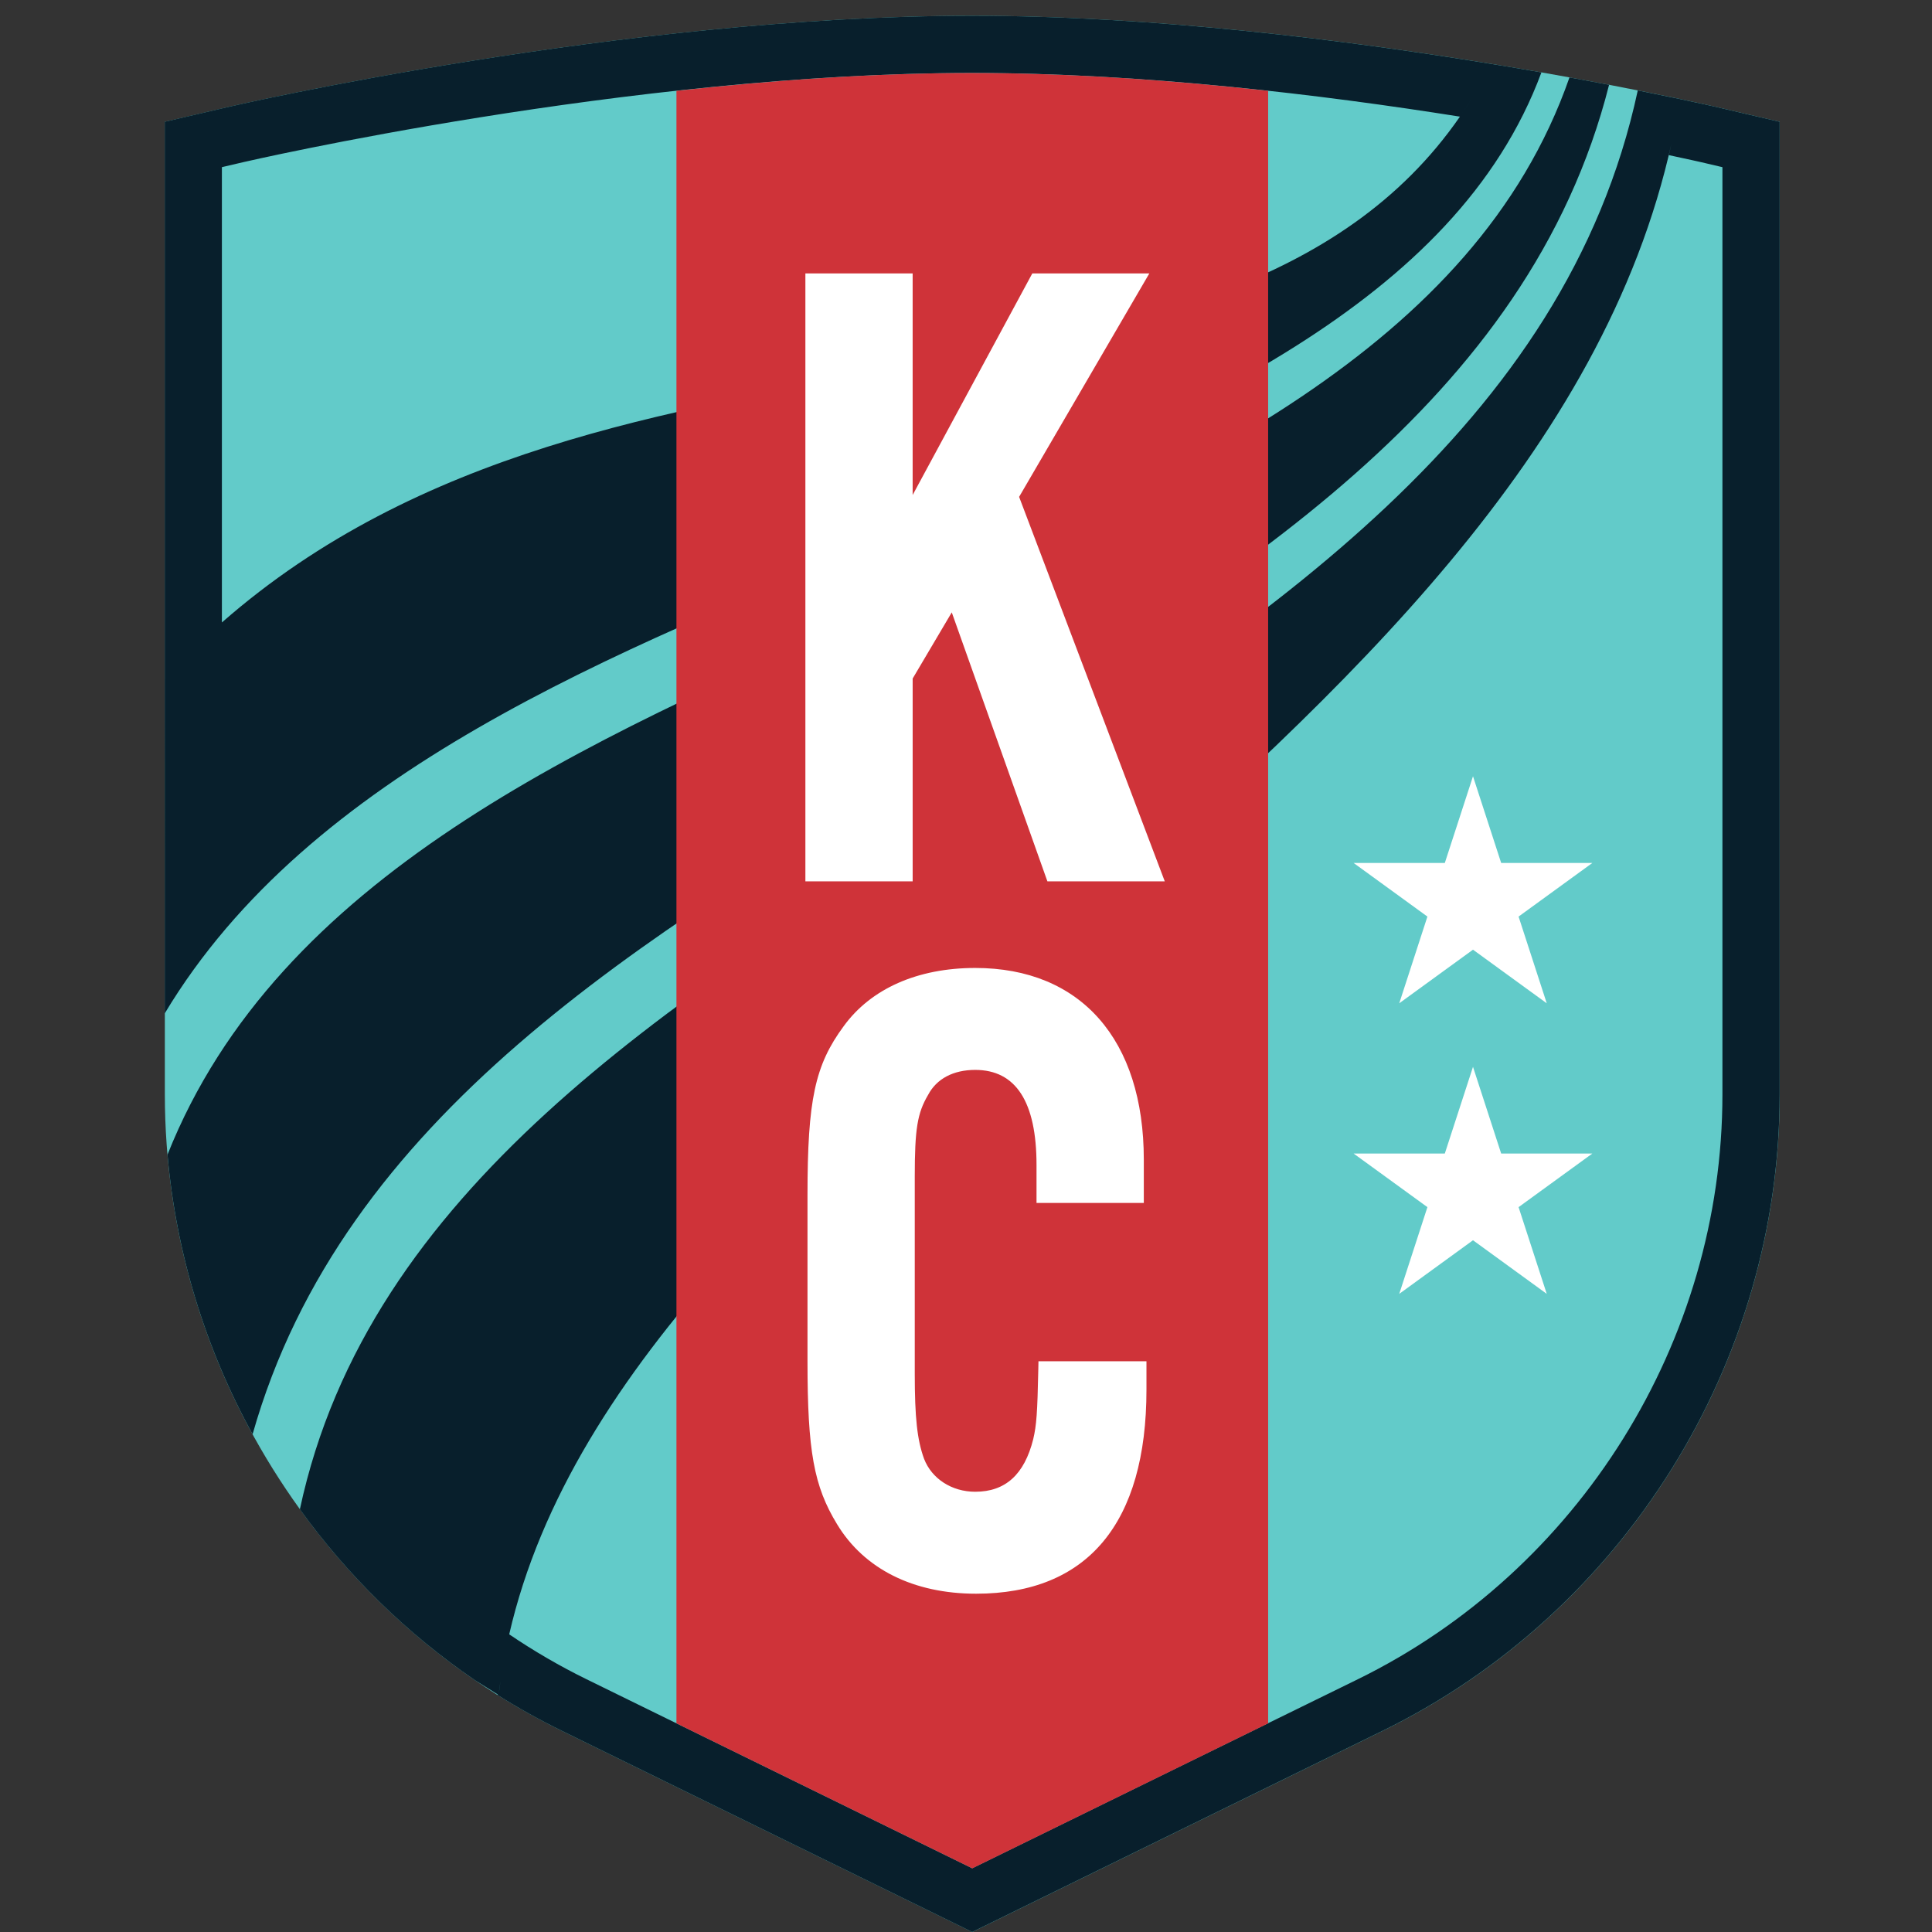
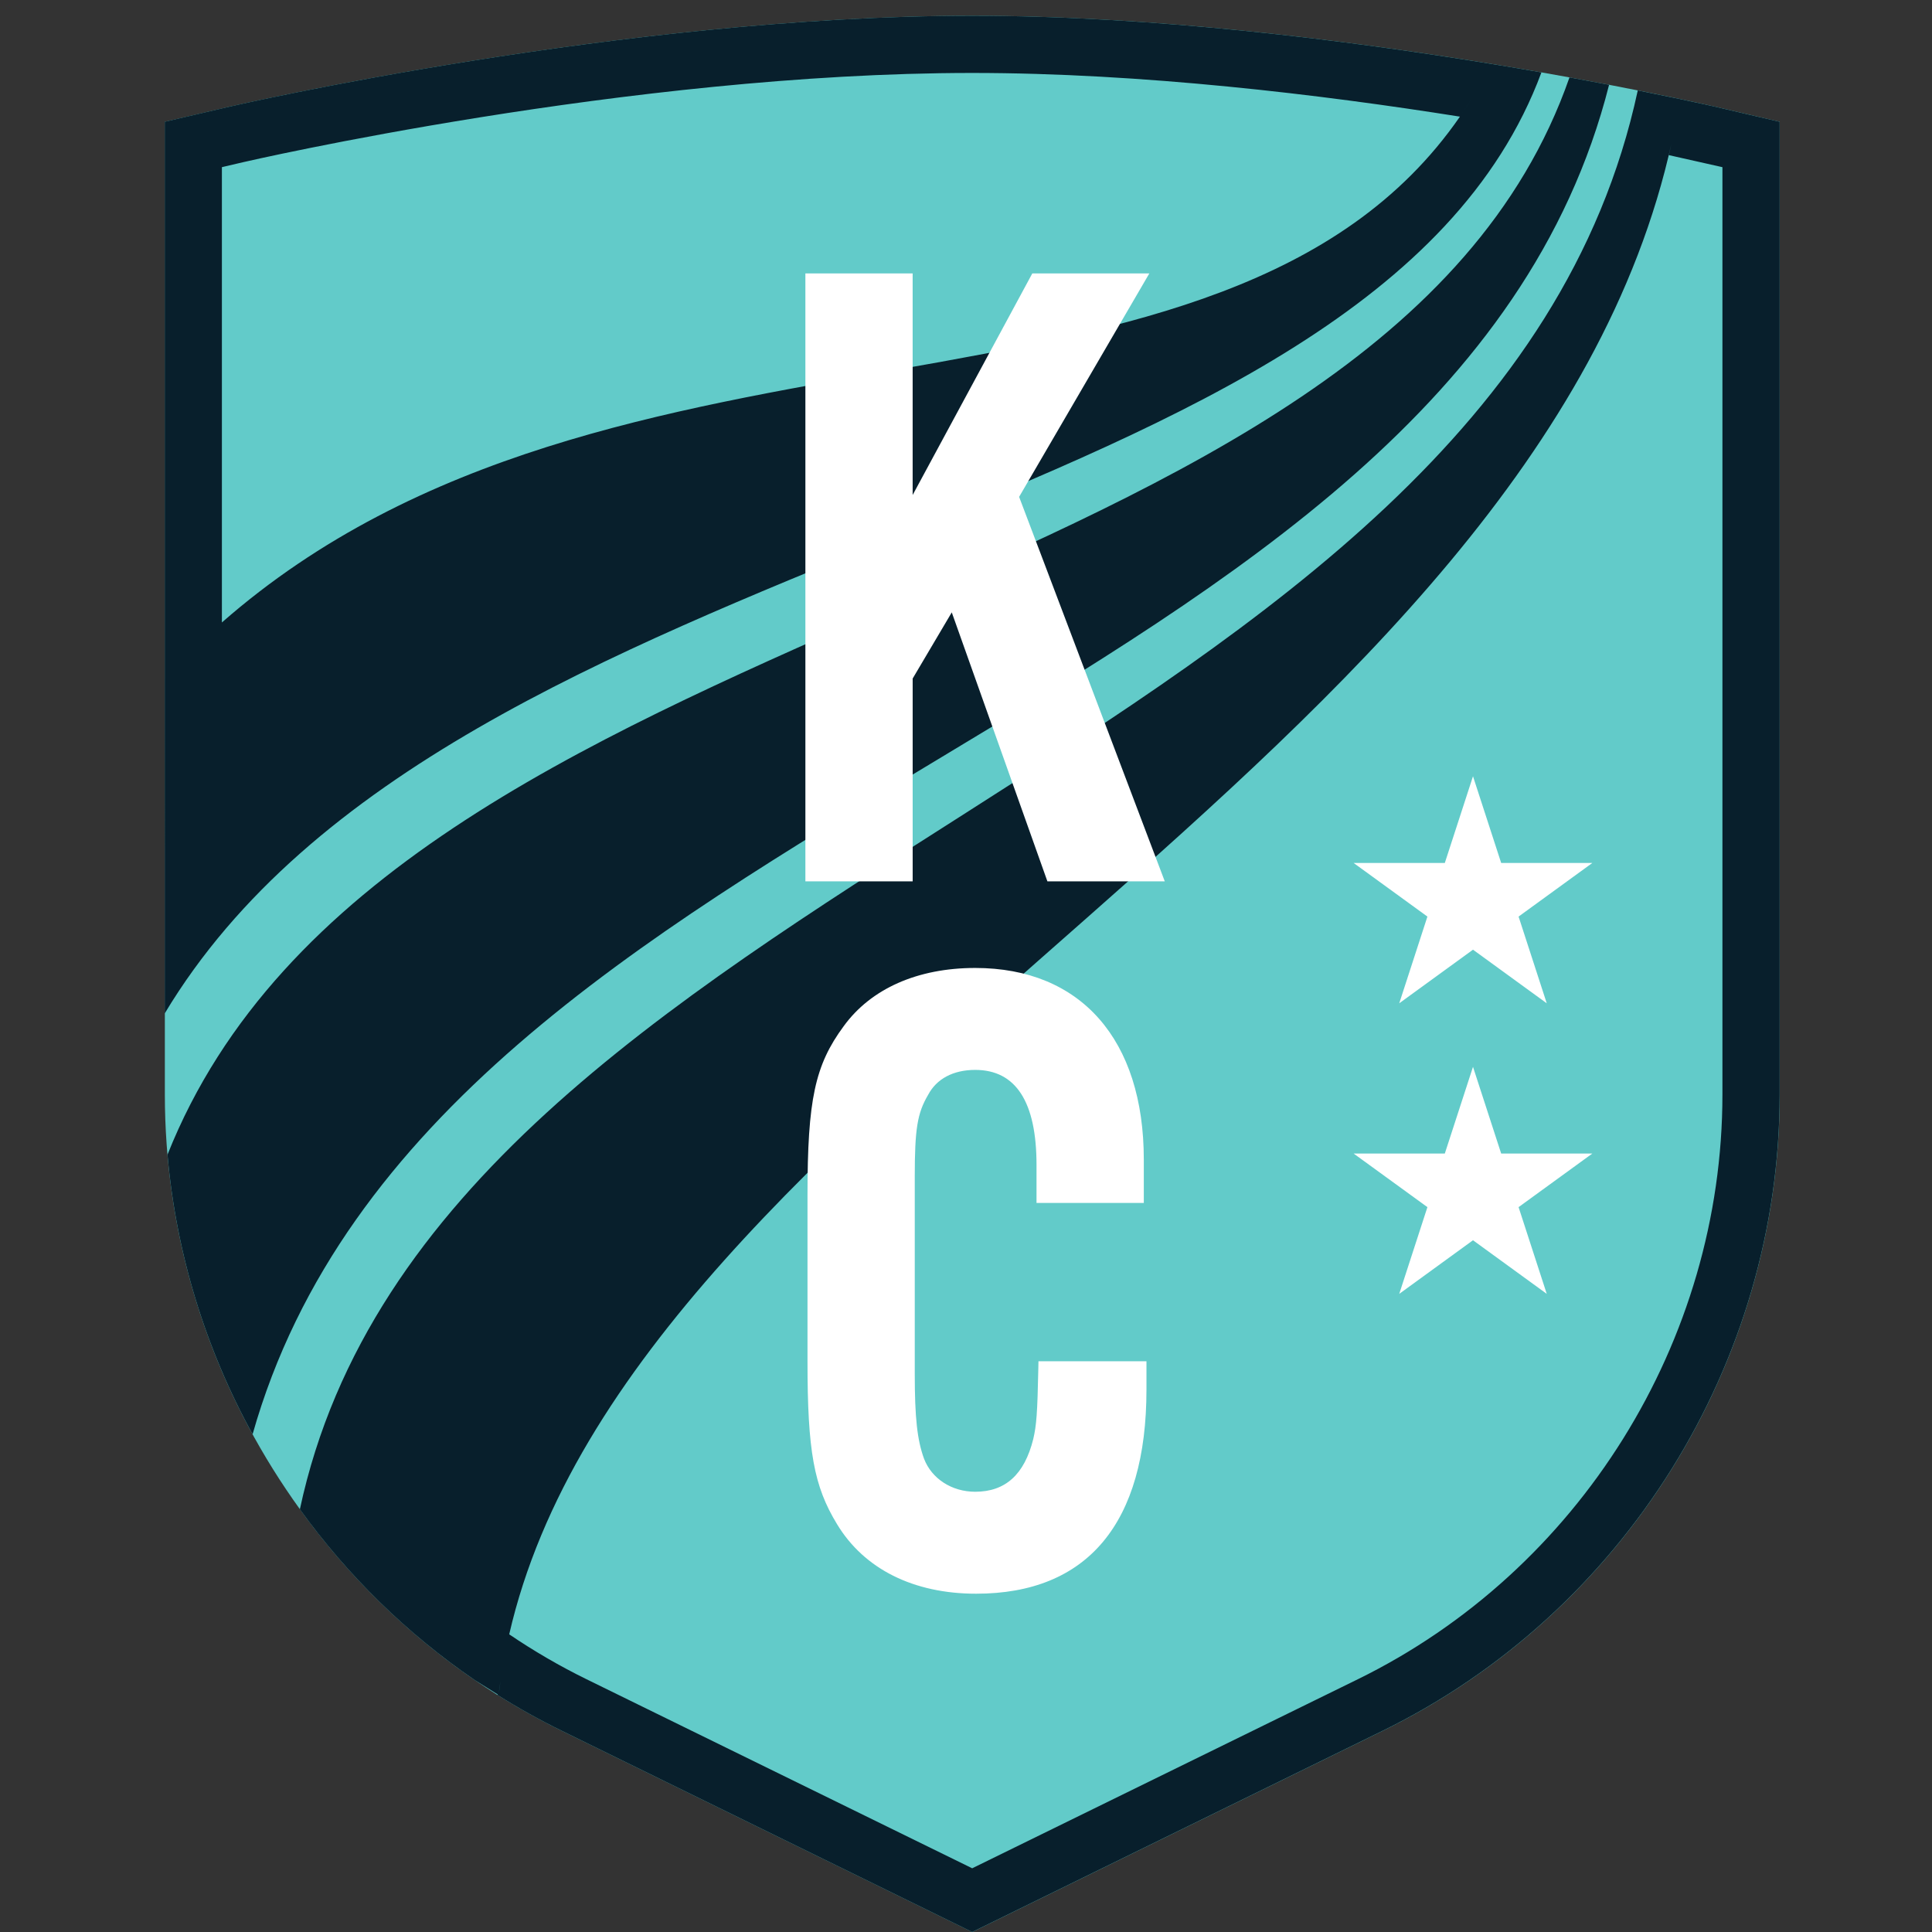
<svg xmlns="http://www.w3.org/2000/svg" width="150" height="150" viewBox="0 0 150 150" fill="none">
  <rect x="0" y="0" width="150" height="150" fill="#333333" stroke="none" />
  <path d="M133.126 8.277L133.123 8.277C132.821 8.207 102.52 1.225 75.489 1.225C48.459 1.225 18.157 8.207 17.851 8.278L12.799 9.457V84.976C12.799 105.809 24.887 125.196 43.594 134.366L75.488 150L107.384 134.366C126.09 125.197 138.177 105.809 138.177 84.976V9.457L133.126 8.277Z" fill="#62CBC9" />
-   <path d="M75.48 1.224C48.45 1.224 18.149 8.205 17.843 8.276L12.791 9.455V52.653C12.791 52.654 12.791 52.654 12.79 52.654L12.791 78.678C35.265 41.252 106.351 41.545 119.676 5.621C118.441 5.405 117.141 5.183 115.785 4.961C115.785 4.961 115.785 4.961 115.785 4.962C104.621 3.13 89.604 1.224 75.478 1.224L75.48 1.224ZM115.762 5.008C115.429 5.663 115.077 6.292 114.716 6.907C115.078 6.293 115.429 5.663 115.762 5.008ZM75.48 5.664C88.658 5.664 102.596 7.348 113.348 9.056C94.964 35.637 47.584 21.708 17.228 48.328V12.978L18.849 12.599C19.145 12.531 48.866 5.664 75.477 5.664L75.48 5.664ZM121.854 6.01C107.157 48.166 30.203 46.445 13.005 89.645C13.673 97.327 15.967 104.713 19.608 111.351C19.609 111.354 19.609 111.355 19.611 111.356C33.593 61.969 112.428 55.921 124.929 6.584V6.583C124.692 6.537 121.965 6.03 121.865 6.012C121.863 6.011 121.862 6.011 121.859 6.011L121.854 6.01ZM127.157 7.018C115.921 59.249 33.875 67.672 23.282 117.181C26.993 122.321 31.583 126.836 36.891 130.461C37.467 130.821 38.052 131.186 38.643 131.557C38.642 131.573 38.639 131.588 38.637 131.604C40.23 132.604 41.881 133.527 43.588 134.363L75.482 149.998L107.378 134.363C126.084 125.194 138.172 105.808 138.172 84.974V9.455L133.119 8.276L133.117 8.275C133.065 8.263 132.106 8.044 130.436 7.691C130.313 8.464 130.174 9.23 130.02 9.992C130.173 9.23 130.314 8.464 130.436 7.691C130.436 7.691 130.436 7.69 130.436 7.69C130.234 7.647 127.457 7.078 127.173 7.022C127.168 7.021 127.163 7.019 127.158 7.019L127.157 7.018ZM114.485 7.292C114.129 7.882 113.76 8.456 113.378 9.011C113.76 8.457 114.128 7.881 114.485 7.292ZM129.797 11.009C129.721 11.354 129.651 11.701 129.57 12.044C131.151 12.38 132.059 12.588 132.109 12.599L133.729 12.979V84.974C133.729 104.125 122.618 121.947 105.421 130.377L75.481 145.053L45.54 130.377C43.444 129.35 41.441 128.181 39.535 126.889C49.163 84.921 119.212 59.33 129.799 11.01L129.797 11.009ZM39.051 129.285C38.918 130.052 38.804 130.825 38.714 131.603C38.714 131.604 38.714 131.604 38.714 131.605C38.697 131.594 38.68 131.583 38.664 131.572C38.68 131.583 38.697 131.593 38.714 131.603C38.804 130.824 38.919 130.053 39.051 129.285Z" fill="#081F2C" />
-   <path d="M75.488 5.668C67.829 5.668 59.917 6.238 52.519 7.051V133.8L75.488 145.059L98.458 133.8V7.051C91.06 6.24 83.147 5.669 75.488 5.669" fill="#CF3339" />
+   <path d="M75.48 1.224C48.45 1.224 18.149 8.205 17.843 8.276L12.791 9.455V52.653C12.791 52.654 12.791 52.654 12.79 52.654L12.791 78.678C35.265 41.252 106.351 41.545 119.676 5.621C118.441 5.405 117.141 5.183 115.785 4.961C115.785 4.961 115.785 4.961 115.785 4.962C104.621 3.13 89.604 1.224 75.478 1.224L75.48 1.224ZM115.762 5.008C115.429 5.663 115.077 6.292 114.716 6.907C115.078 6.293 115.429 5.663 115.762 5.008ZM75.48 5.664C88.658 5.664 102.596 7.348 113.348 9.056C94.964 35.637 47.584 21.708 17.228 48.328V12.978L18.849 12.599C19.145 12.531 48.866 5.664 75.477 5.664L75.48 5.664ZM121.854 6.01C107.157 48.166 30.203 46.445 13.005 89.645C13.673 97.327 15.967 104.713 19.608 111.351C19.609 111.354 19.609 111.355 19.611 111.356C33.593 61.969 112.428 55.921 124.929 6.584V6.583C124.692 6.537 121.965 6.03 121.865 6.012C121.863 6.011 121.862 6.011 121.859 6.011L121.854 6.01ZM127.157 7.018C115.921 59.249 33.875 67.672 23.282 117.181C26.993 122.321 31.583 126.836 36.891 130.461C37.467 130.821 38.052 131.186 38.643 131.557C38.642 131.573 38.639 131.588 38.637 131.604C40.23 132.604 41.881 133.527 43.588 134.363L75.482 149.998L107.378 134.363C126.084 125.194 138.172 105.808 138.172 84.974V9.455L133.119 8.276L133.117 8.275C133.065 8.263 132.106 8.044 130.436 7.691C130.313 8.464 130.174 9.23 130.02 9.992C130.173 9.23 130.314 8.464 130.436 7.691C130.436 7.691 130.436 7.69 130.436 7.69C130.234 7.647 127.457 7.078 127.173 7.022C127.168 7.021 127.163 7.019 127.158 7.019L127.157 7.018ZM114.485 7.292C114.129 7.882 113.76 8.456 113.378 9.011C113.76 8.457 114.128 7.881 114.485 7.292ZM129.797 11.009C129.721 11.354 129.651 11.701 129.57 12.044L133.729 12.979V84.974C133.729 104.125 122.618 121.947 105.421 130.377L75.481 145.053L45.54 130.377C43.444 129.35 41.441 128.181 39.535 126.889C49.163 84.921 119.212 59.33 129.799 11.01L129.797 11.009ZM39.051 129.285C38.918 130.052 38.804 130.825 38.714 131.603C38.714 131.604 38.714 131.604 38.714 131.605C38.697 131.594 38.68 131.583 38.664 131.572C38.68 131.583 38.697 131.593 38.714 131.603C38.804 130.824 38.919 130.053 39.051 129.285Z" fill="#081F2C" />
  <path d="M62.53 21.227V68.428H70.859V52.681L73.895 47.545L81.32 68.428H90.433L79.124 38.577L89.234 21.228H80.148L70.858 38.432V21.228H62.529L62.53 21.227ZM114.363 60.27L112.175 67.001H105.096L110.824 71.163L108.637 77.895L114.363 73.733L120.089 77.895L117.902 71.163L123.628 67.001H116.551L114.363 60.27ZM75.714 75.152C71.243 75.152 67.615 76.761 65.502 79.676C63.271 82.698 62.694 85.395 62.694 92.792V105.681C62.694 112.663 63.187 115.384 64.988 118.337C67.09 121.818 70.924 123.735 75.784 123.735C84.437 123.735 89.011 118.254 89.011 107.888V105.687H80.626L80.614 106.289C80.544 109.683 80.475 110.651 80.22 111.735C79.533 114.484 78.058 115.819 75.714 115.819C73.899 115.819 72.339 114.81 71.743 113.259C71.21 111.795 71.022 110.065 71.022 106.646V91.344C71.022 87.661 71.221 86.423 72.054 85.013C72.711 83.758 74.011 83.067 75.714 83.067C78.874 83.067 80.475 85.551 80.475 90.448V93.396H88.805V90.035C88.805 80.716 83.911 75.152 75.714 75.152ZM114.363 82.829L112.175 89.561H105.096L110.824 93.722L108.637 100.455L114.363 96.293L120.089 100.455L117.902 93.722L123.628 89.561H116.551L114.363 82.829Z" fill="white" />
</svg>